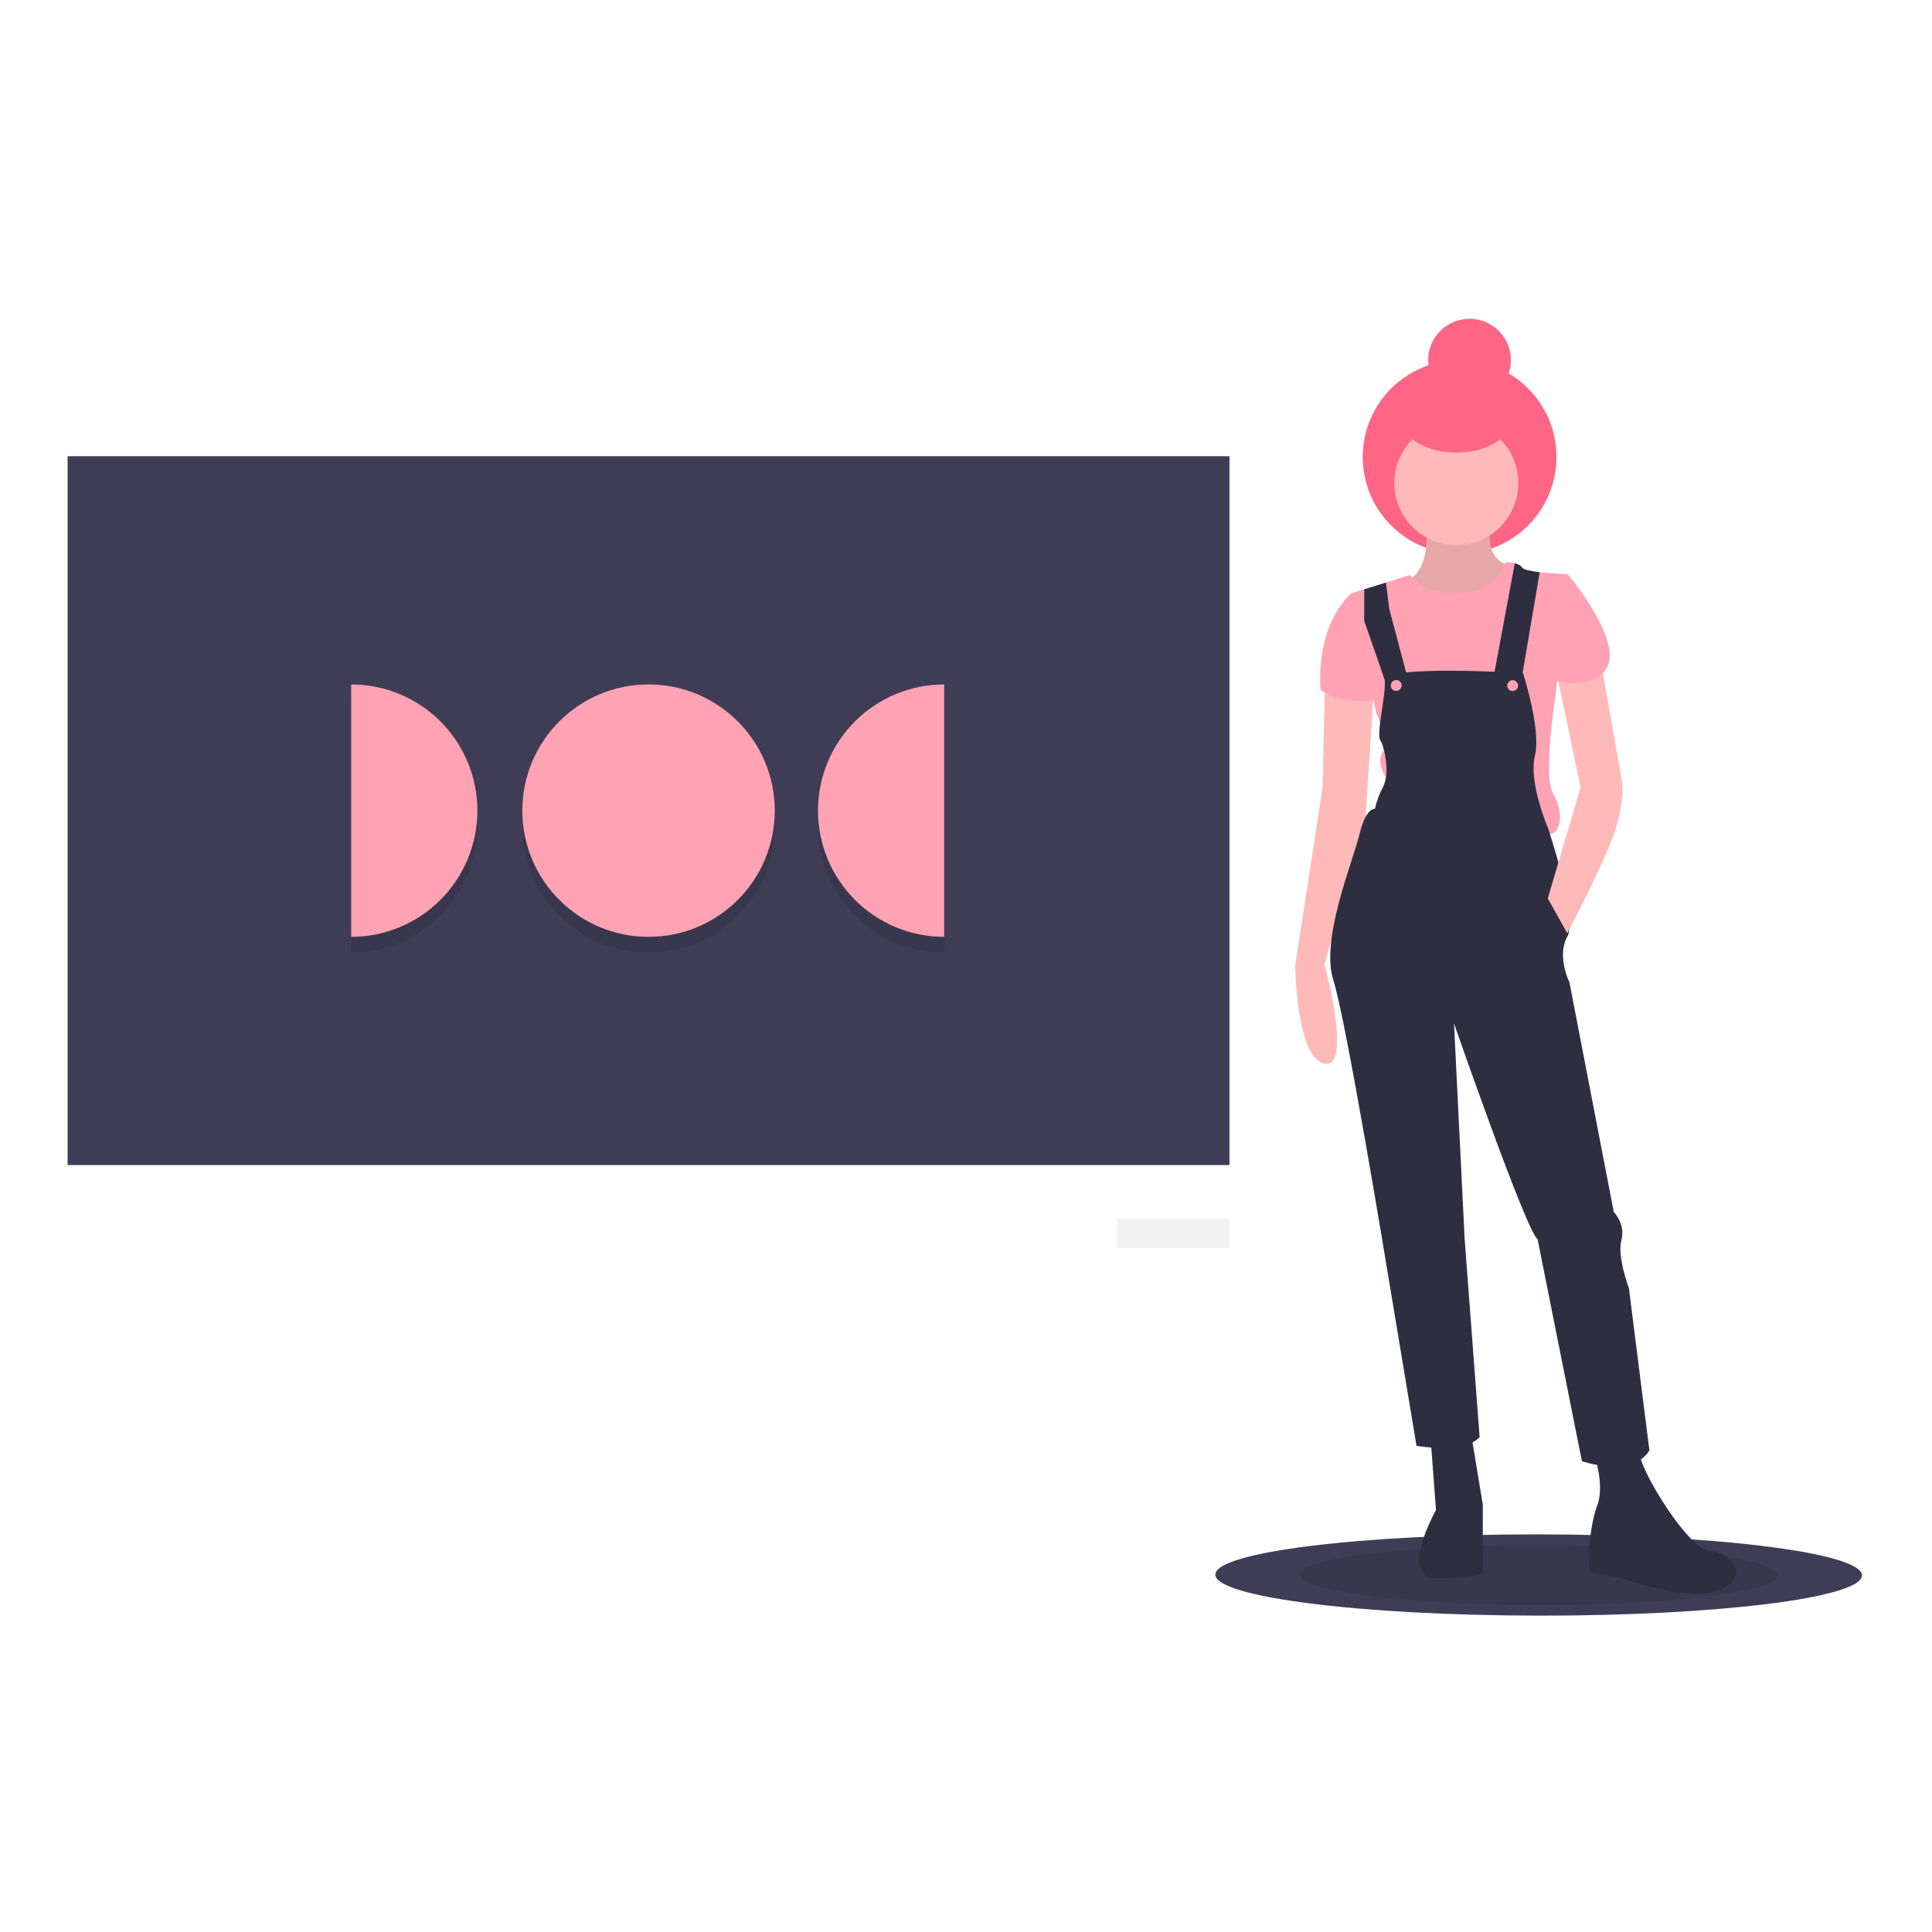
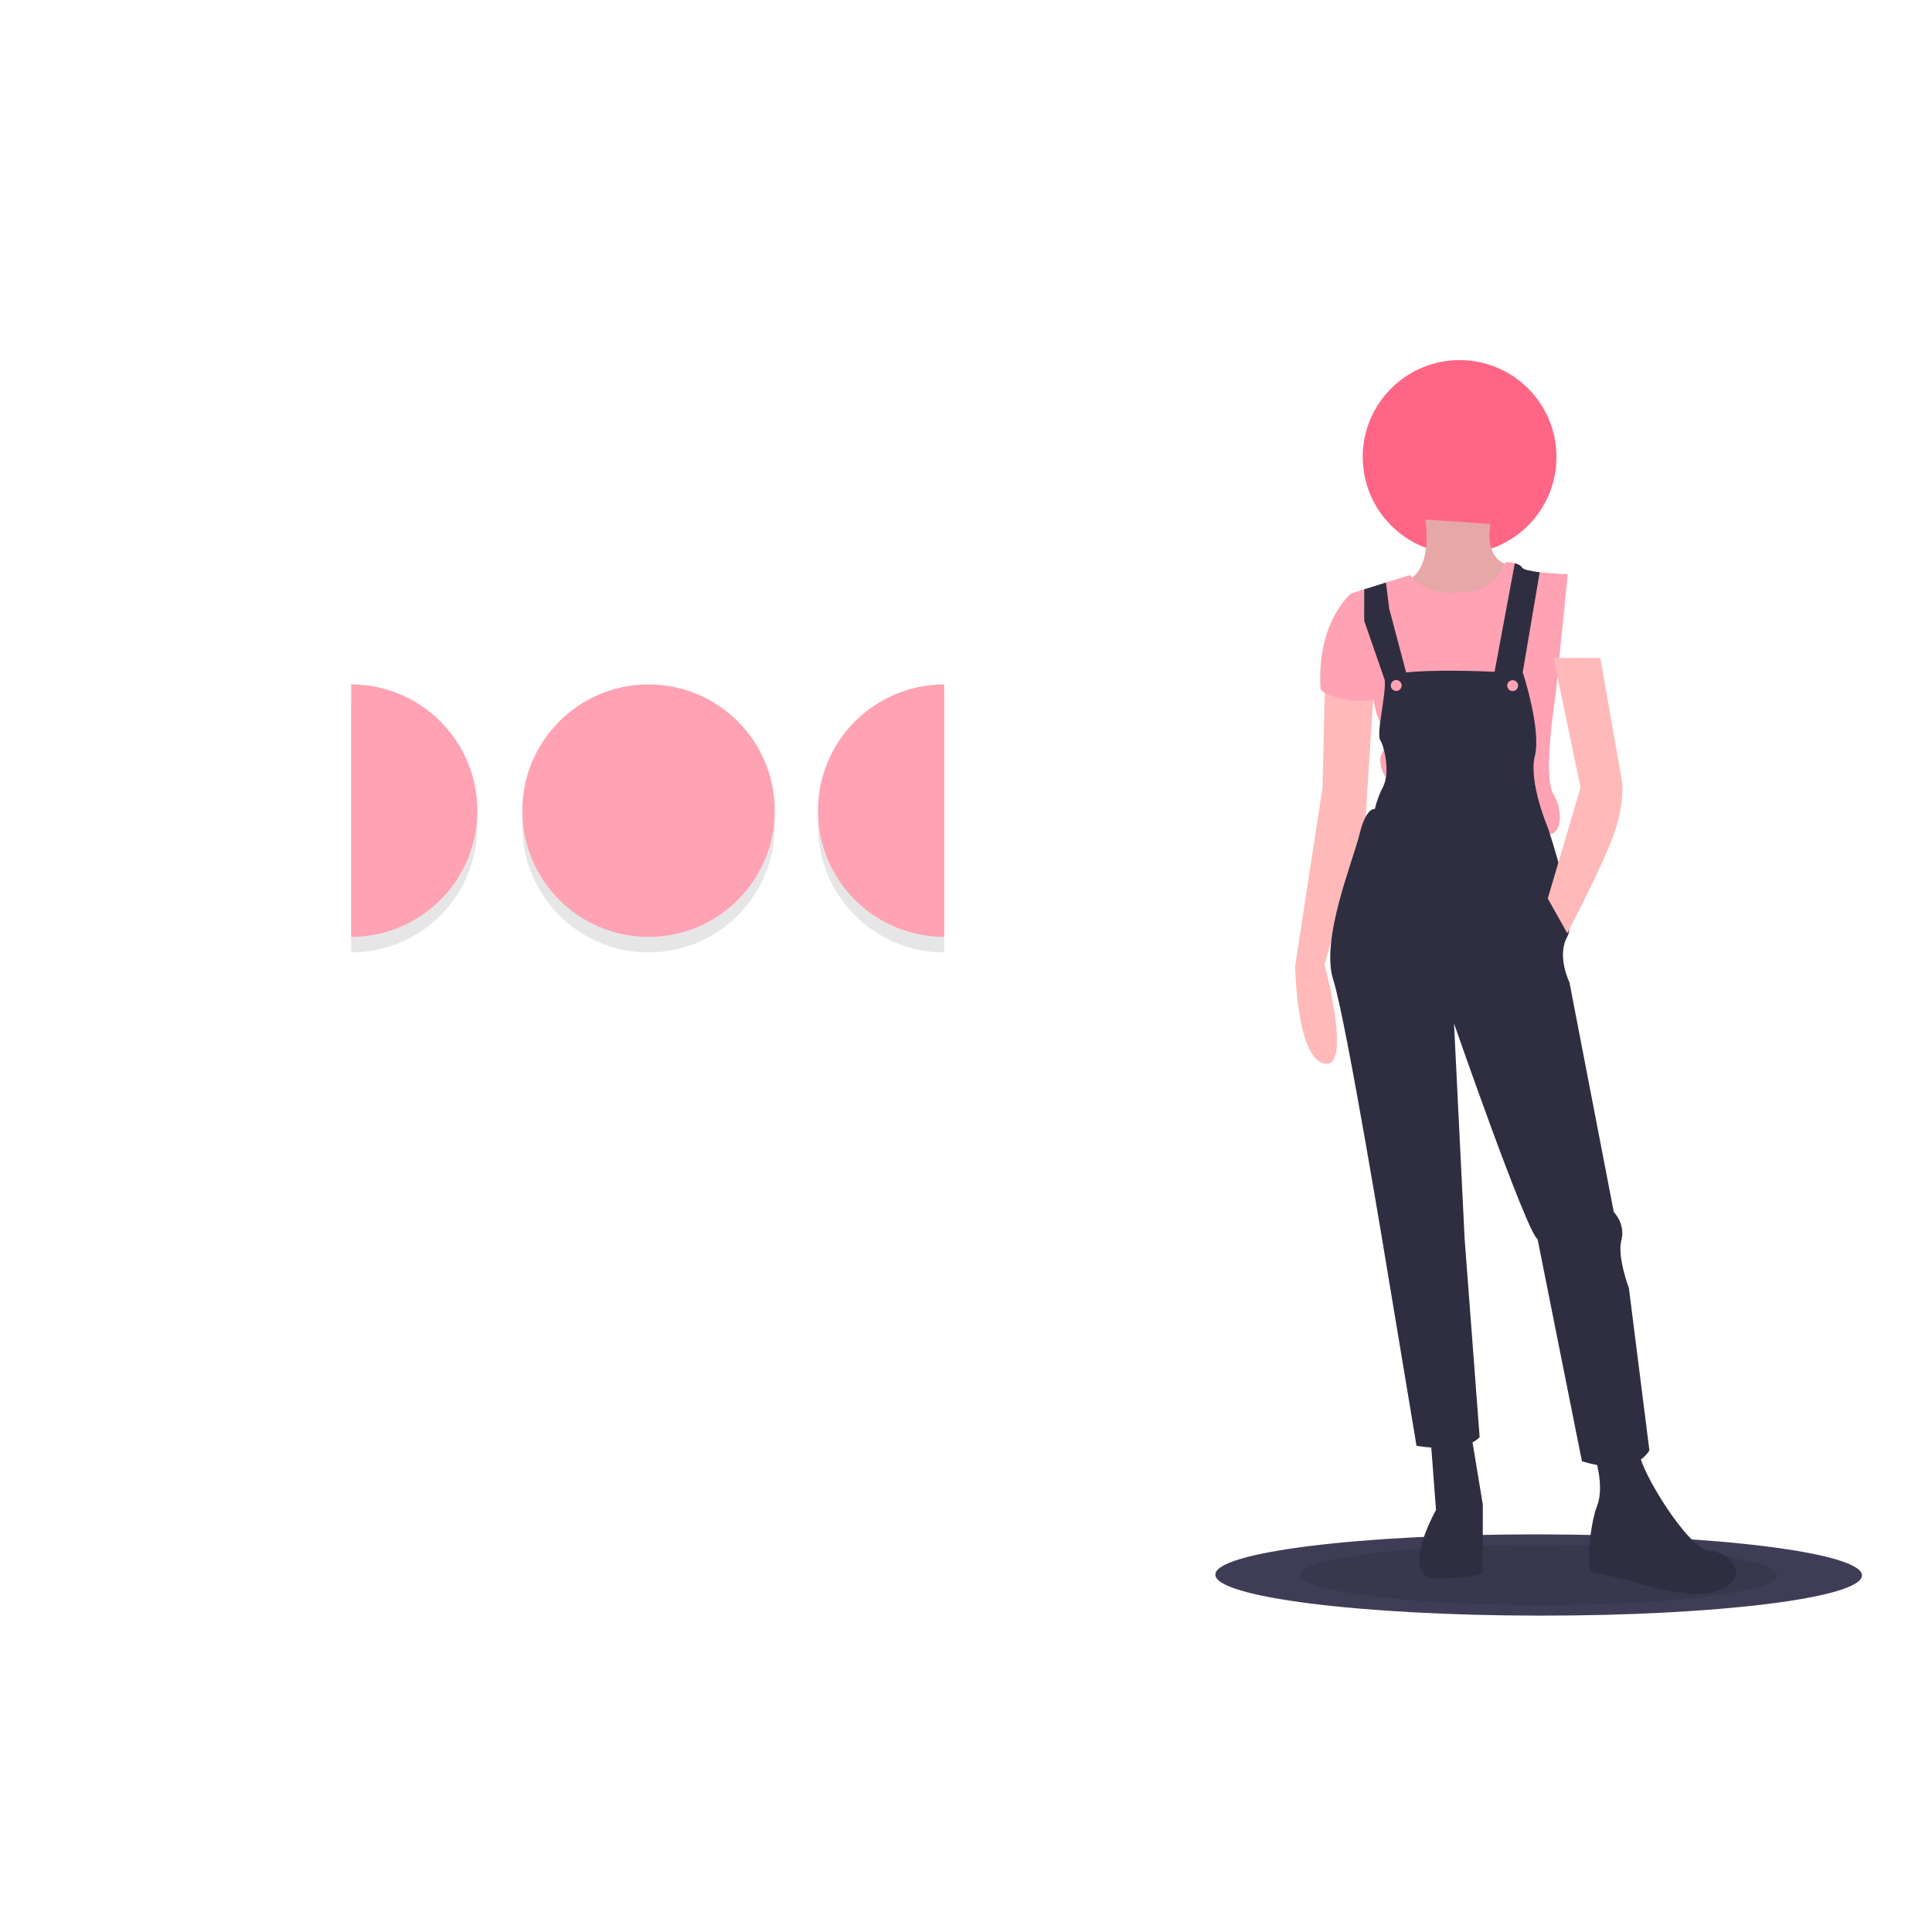
<svg xmlns="http://www.w3.org/2000/svg" width="800" height="800" viewBox="0 0 800 800" fill="none">
  <rect width="800" height="800" fill="white" />
  <g clip-path="url(#clip0_2_26)">
    <path d="M771 652.337C771.011 643.045 711.082 635.439 637.144 635.349C563.205 635.26 503.257 642.719 503.246 652.012C503.235 661.304 563.164 668.909 637.103 668.999C711.041 669.089 770.989 661.629 771 652.337Z" fill="#3F3D56" />
    <path opacity="0.1" d="M735.92 652.294C735.928 645.437 691.702 639.824 637.138 639.758C582.574 639.692 538.334 645.197 538.326 652.054C538.318 658.912 582.544 664.524 637.108 664.591C691.672 664.657 735.912 659.152 735.92 652.294Z" fill="black" />
    <path d="M592.405 595.968L594.623 625.265C594.623 625.265 578.364 654.09 595.49 653.66C612.616 653.23 613.97 651.429 613.97 651.429L613.981 642.415L614.005 623.036L609.083 593.284L592.405 595.968Z" fill="#2F2E41" />
    <path d="M660.448 603.262C660.448 603.262 664.489 615.435 661.324 623.544C658.16 631.652 656.785 650.58 659.038 651.033C661.29 651.487 672.104 653.753 672.104 653.753C672.104 653.753 698.232 662.799 709.503 659.207C720.774 655.615 718.978 650.205 718.978 650.205C718.978 650.205 716.283 642.54 707.721 642.079C699.159 641.617 679.369 609.144 678.927 601.932C678.485 594.72 660.448 603.262 660.448 603.262Z" fill="#2F2E41" />
    <path d="M604.392 229.344C626.544 229.344 644.502 211.386 644.502 189.233C644.502 167.08 626.544 149.121 604.392 149.121C582.24 149.121 564.282 167.08 564.282 189.233C564.282 211.386 582.24 229.344 604.392 229.344Z" fill="#FF6584" />
    <path d="M590.164 215.13C590.164 215.13 593.745 234.965 582.923 240.36C572.1 245.755 603.184 256.159 603.184 256.159L616.708 252.57L625.293 234.102C625.293 234.102 614.478 233.188 617.202 216.966L590.164 215.13Z" fill="#FFB9B9" />
    <path opacity="0.1" d="M590.164 215.13C590.164 215.13 593.745 234.965 582.923 240.36C572.1 245.755 603.184 256.159 603.184 256.159L616.708 252.57L625.293 234.102C625.293 234.102 614.478 233.188 617.202 216.966L590.164 215.13Z" fill="black" />
    <path d="M548.62 282.684L547.666 325.949L536.31 399.849C536.31 399.849 536.714 438.158 548.429 440.426C560.143 442.693 548.478 399.413 548.478 399.413L565.467 338.257L568.898 284.962L548.62 282.684Z" fill="#FFB9B9" />
-     <path d="M603.027 225.737C617.214 225.737 628.715 214.236 628.715 200.048C628.715 185.86 617.214 174.358 603.027 174.358C588.839 174.358 577.338 185.86 577.338 200.048C577.338 214.236 588.839 225.737 603.027 225.737Z" fill="#FFB9B9" />
    <path d="M643.205 328.769C647.703 336.436 646.34 345.449 641.382 345.443C636.425 345.436 569.735 337.243 569.735 337.243L573.81 321.924C573.81 321.924 569.762 315.61 572.471 311.557C575.18 307.504 569.787 294.878 569.787 294.878L559.481 245.74L564.891 244.043L573.904 241.219L583.827 238.108C583.827 238.108 590.575 248.031 607.253 244.897C607.253 244.897 617.617 246.261 623.492 232.748C624.757 232.769 626.016 232.929 627.246 233.226C628.494 233.552 629.706 234.098 630.25 235.009C630.794 235.916 633.961 236.537 637.557 236.952C642.897 237.567 649.175 237.737 649.175 237.737L644.156 287.757C644.156 287.757 638.708 321.102 643.205 328.769Z" fill="#FFA2B3" />
    <path d="M563.087 245.744L559.481 245.74C559.481 245.74 545.046 257.441 546.814 285.386C546.814 285.386 548.163 288.091 558.526 289.907C568.889 291.722 573.402 287.221 573.402 287.221L563.087 245.744Z" fill="#FFA2B3" />
    <path d="M630.647 278.727C630.647 278.727 572.966 275.051 573.408 281.812C573.851 288.573 569.776 303.892 571.575 306.598C573.375 309.305 575.556 320.396 572.875 325.44C571.268 328.453 570.062 331.663 569.288 334.989C569.288 334.989 565.683 334.083 562.966 345.347C560.248 356.611 546.688 389.045 552.076 405.727C557.464 422.409 574.911 528.793 574.911 528.793L586.543 598.665C586.543 598.665 605.918 602.294 612.686 595.091L606.477 513.058L602.079 423.815C602.079 423.815 632.168 510.385 636.672 513.094L655.037 605.058C655.037 605.058 675.76 612.294 682.985 600.585L674.503 533.421C674.503 533.421 669.562 520.345 671.373 513.587C673.184 506.829 668.232 501.865 668.232 501.865L649.871 406.747C649.871 406.747 644.476 395.924 648.992 387.817C653.509 379.71 640.935 342.738 640.935 342.738C640.935 342.738 632.846 323.799 635.563 312.986C638.28 302.172 630.647 278.727 630.647 278.727Z" fill="#2F2E41" />
    <path d="M662.653 272.456L671.604 323.396C671.604 323.396 672.947 331.059 668.875 343.673C664.804 356.288 648.994 386.465 648.994 386.465L640.899 372.033L654.475 326.079L643.274 272.433L662.653 272.456Z" fill="#FFB9B9" />
    <path d="M582.425 279.119L574.029 283.404L564.875 257.014L564.891 244.043L573.904 241.219L575.247 252.069L582.425 279.119Z" fill="#2F2E41" />
    <path d="M637.557 236.952L630.195 280.304L618.477 280.29L627.246 233.226C628.494 233.552 629.706 234.098 630.25 235.009C630.794 235.916 633.961 236.537 637.557 236.952Z" fill="#2F2E41" />
-     <path d="M643.763 240.434L649.175 237.737C649.175 237.737 672.125 265.257 665.352 276.516C658.578 287.775 638.757 280.54 638.757 280.54L643.763 240.434Z" fill="#FFA2B3" />
-     <path d="M608.497 166.253C617.955 166.253 625.622 158.585 625.622 149.126C625.622 139.668 617.955 132 608.497 132C599.038 132 591.371 139.668 591.371 149.126C591.371 158.585 599.038 166.253 608.497 166.253Z" fill="#FF6584" />
    <path d="M625.141 174.385C625.15 167.167 615.27 161.303 603.074 161.288C590.878 161.274 580.984 167.113 580.975 174.332C580.966 181.55 590.846 187.414 603.042 187.428C615.238 187.443 625.132 181.604 625.141 174.385Z" fill="#FF6584" />
    <path d="M578.138 286.1C579.382 286.1 580.391 285.091 580.391 283.846C580.391 282.602 579.382 281.593 578.138 281.593C576.893 281.593 575.885 282.602 575.885 283.846C575.885 285.091 576.893 286.1 578.138 286.1Z" fill="#FFA2B3" />
    <path d="M626.36 286.158C627.604 286.158 628.613 285.149 628.613 283.905C628.613 282.66 627.604 281.651 626.36 281.651C625.115 281.651 624.106 282.66 624.106 283.905C624.106 285.149 625.115 286.158 626.36 286.158Z" fill="#FFA2B3" />
-     <path d="M509.098 188.901H28V482.441H509.098V188.901Z" fill="#3F3D56" />
    <path opacity="0.1" d="M268.549 394.379C297.413 394.379 320.811 370.979 320.811 342.114C320.811 313.249 297.413 289.85 268.549 289.85C239.686 289.85 216.287 313.249 216.287 342.114C216.287 370.979 239.686 394.379 268.549 394.379Z" fill="black" />
    <path opacity="0.1" d="M338.709 342.114C338.709 355.976 344.215 369.269 354.016 379.071C363.817 388.872 377.111 394.379 390.971 394.379V289.85C377.111 289.85 363.817 295.356 354.016 305.158C344.215 314.959 338.709 328.253 338.709 342.114Z" fill="black" />
    <path opacity="0.1" d="M145.411 289.85V394.379C159.272 394.379 172.565 388.872 182.366 379.071C192.167 369.269 197.673 355.976 197.673 342.114C197.673 328.253 192.167 314.959 182.366 305.158C172.565 295.356 159.272 289.85 145.411 289.85Z" fill="black" />
    <path d="M268.549 387.935C297.413 387.935 320.811 364.536 320.811 335.671C320.811 306.806 297.413 283.406 268.549 283.406C239.686 283.406 216.287 306.806 216.287 335.671C216.287 364.536 239.686 387.935 268.549 387.935Z" fill="#FFA2B3" />
    <path d="M338.709 335.671C338.709 349.532 344.215 362.826 354.016 372.627C363.817 382.429 377.111 387.935 390.971 387.935V283.406C377.111 283.406 363.817 288.913 354.016 298.714C344.215 308.516 338.709 321.809 338.709 335.671Z" fill="#FFA2B3" />
    <path d="M145.411 283.406V387.935C159.272 387.935 172.565 382.429 182.366 372.627C192.167 362.826 197.673 349.532 197.673 335.671C197.673 321.809 192.167 308.516 182.366 298.714C172.565 288.913 159.272 283.406 145.411 283.406Z" fill="#FFA2B3" />
-     <path d="M509.098 504.635H462.563V516.807H509.098V504.635Z" fill="#F2F2F2" />
  </g>
  <defs>
    <clipPath id="clip0_2_26">
      <rect width="743" height="537" fill="white" transform="translate(28 132)" />
    </clipPath>
  </defs>
</svg>